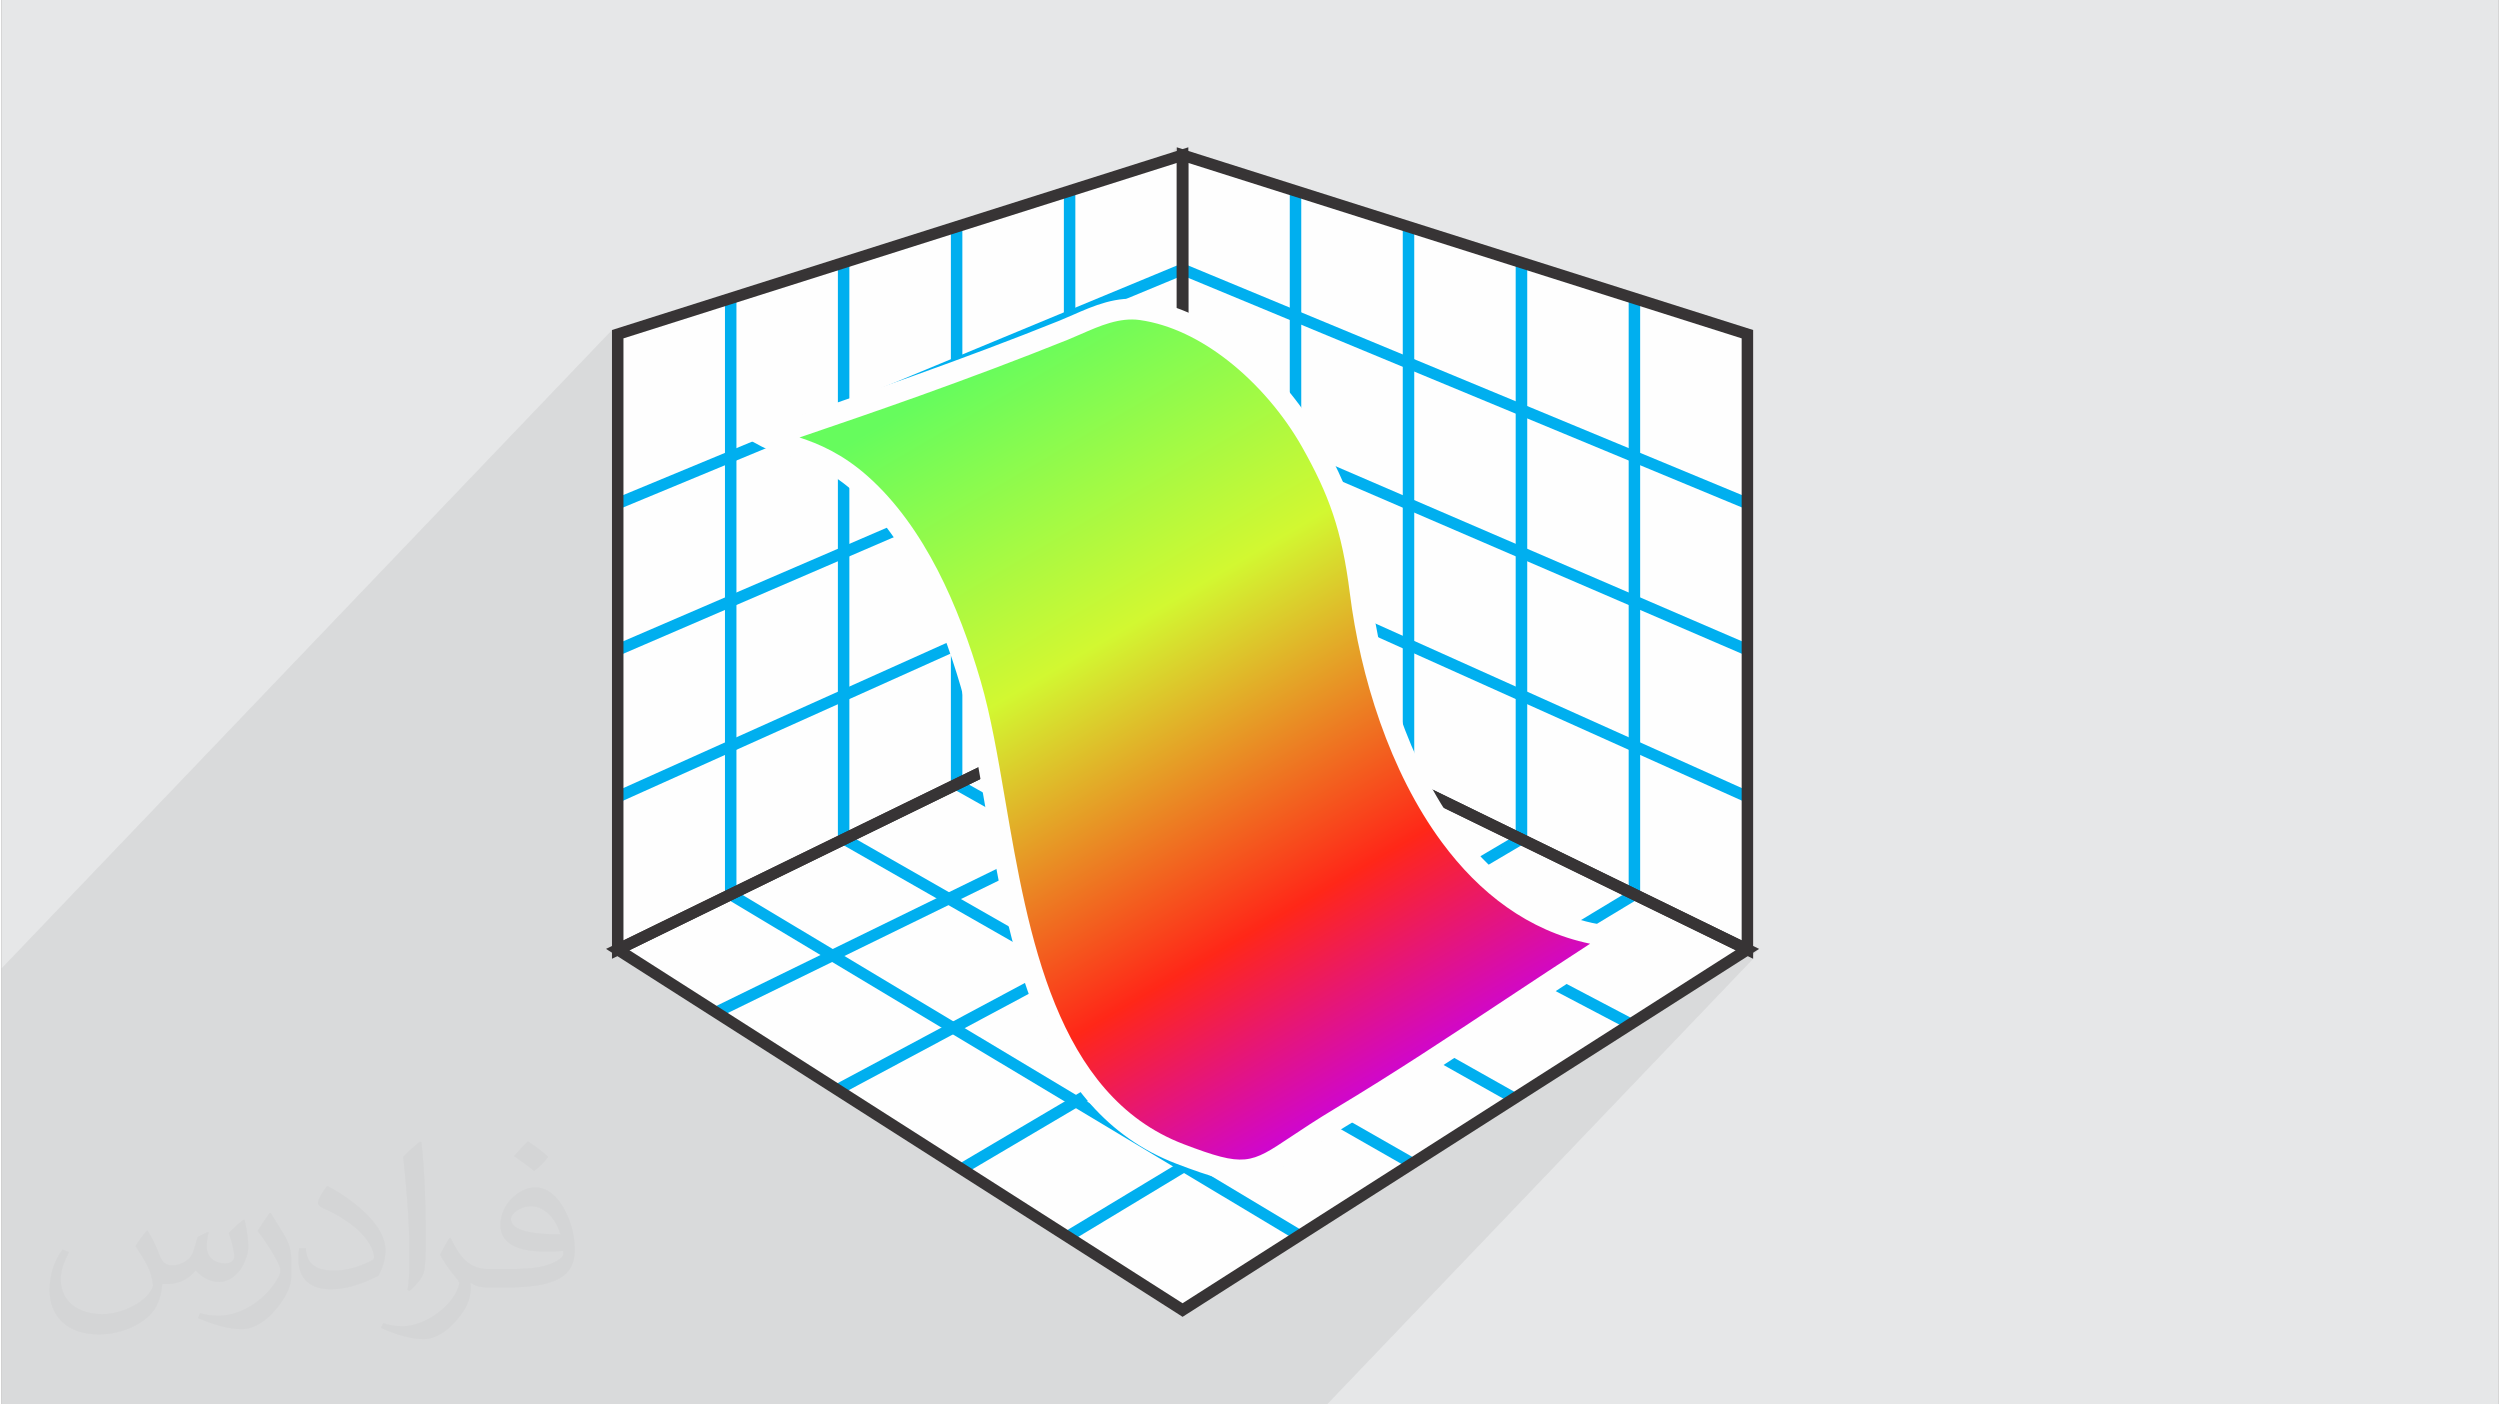
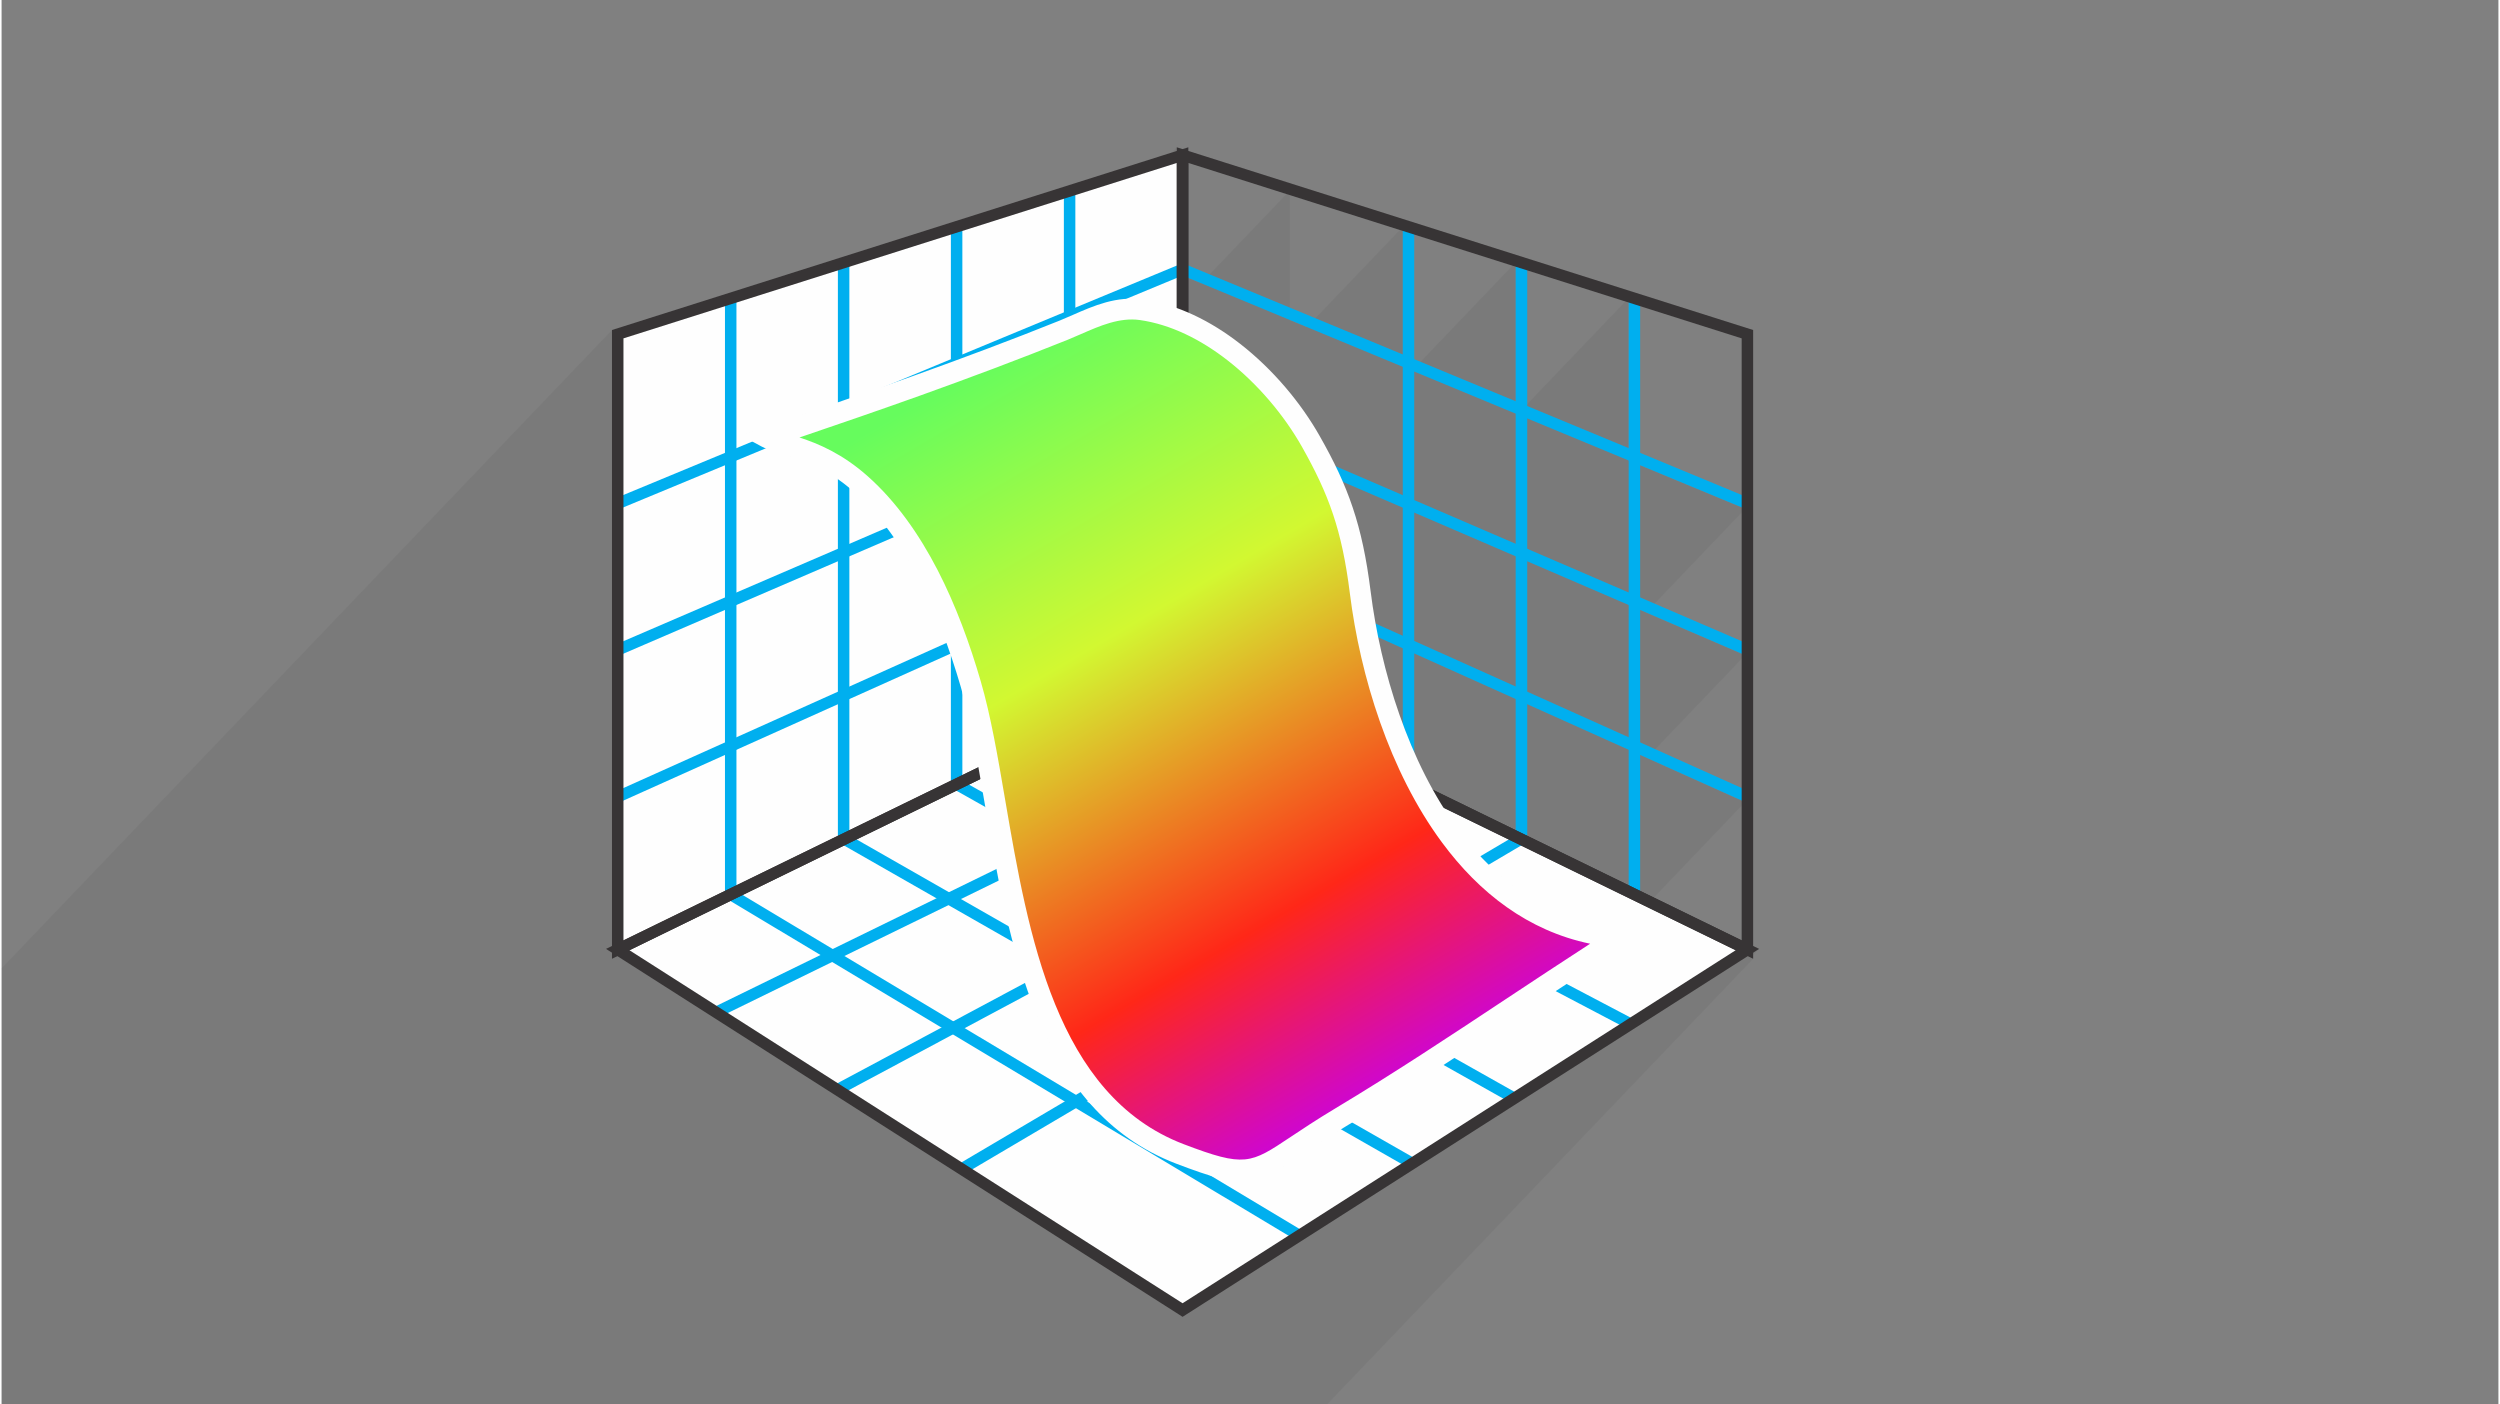
<svg xmlns="http://www.w3.org/2000/svg" xml:space="preserve" width="356px" height="200px" version="1.0" style="shape-rendering:geometricPrecision; text-rendering:geometricPrecision; image-rendering:optimizeQuality; fill-rule:evenodd; clip-rule:evenodd" viewBox="0 0 37633 21169">
  <rect x="0" y="0" width="37633" height="21169" fill="#808080" stroke="none" />
  <defs>
    <style type="text/css">
   
    .fil3 {fill:#FEFEFE}
    .fil0 {fill:#E6E7E8}
    .fil7 {fill:#FEFEFE;fill-rule:nonzero}
    .fil5 {fill:#373435;fill-rule:nonzero}
    .fil4 {fill:#00AFEF;fill-rule:nonzero}
    .fil1 {fill:#373435;fill-opacity:0.031}
    .fil2 {fill:#373435;fill-opacity:0.078}
    .fil6 {fill:url(#id0)}
   
  </style>
    <linearGradient id="id0" gradientUnits="userSpaceOnUse" x1="21201" y1="16731" x2="14661" y2="5571">
      <stop offset="0" style="stop-opacity:1; stop-color:#C600F0" />
      <stop offset="0.271" style="stop-opacity:1; stop-color:#FF2718" />
      <stop offset="0.651" style="stop-opacity:1; stop-color:#D2F831" />
      <stop offset="1" style="stop-opacity:1; stop-color:#66FC5D" />
    </linearGradient>
  </defs>
  <g id="Layer_x0020_1">
    <g id="_2008649934416">
-       <path class="fil0" d="M0 0l37633 0 0 21169 -37633 0 0 -21169z" />
-       <path class="fil1" d="M2201 18549c72,110 118,215 164,330 34,68 51,193 210,193 47,0 113,-14 172,-47 67,-35 118,-88 144,-168l64 -214 154 -76 11 11c-22,81 -27,157 -27,217 0,180 154,248 277,248 72,0 136,-36 136,-101 0,-85 -36,-229 -82,-358 72,-72 144,-144 226,-202l13 6c36,153 56,304 56,403 0,99 -43,207 -79,279 -74,140 -206,252 -364,252 -121,0 -255,-61 -347,-172l-5 0c-87,106 -221,204 -436,204l-66 0c-11,141 -41,242 -88,332 -128,250 -507,427 -865,427 -497,0 -746,-288 -746,-669 0,-236 77,-456 196,-612l97 41c-74,141 -124,277 -124,407 0,357 291,527 626,527 311,0 696,-198 765,-427 -26,-250 -120,-368 -264,-597 43,-76 99,-152 169,-234l13 0 0 0 0 0zm5731 -1347c104,66 207,144 307,234 -56,78 -126,150 -212,213 -101,-81 -201,-151 -304,-225 70,-78 139,-154 209,-222l0 0 0 0zm53 979c-169,0 -307,111 -307,194 0,177 338,231 743,229 -51,-207 -228,-423 -436,-423zm-379 946c220,0 412,-6 559,-43 164,-41 302,-125 302,-181 0,-16 0,-33 -5,-48 -92,8 -198,8 -289,8 -299,0 -527,-68 -617,-235 -22,-46 -38,-98 -38,-157 0,-161 70,-320 193,-429 102,-90 215,-146 330,-146 209,0 375,167 491,431 63,144 107,310 107,519 0,140 -38,257 -125,345 -162,156 -460,215 -917,215l-207 0 0 0 -54 0c-113,0 -194,-20 -259,-69l-10 0c3,26 5,53 5,76 0,102 -34,233 -102,338 -203,303 -423,433 -614,433 -192,0 -428,-74 -640,-170l38 -74c69,29 164,49 295,49 343,0 795,-332 851,-654 -13,-27 -36,-62 -69,-99 -100,-119 -164,-220 -223,-324 51,-101 97,-181 141,-253l18 -2c146,298 280,470 577,470l46 0 0 0 216 0 0 0 0 0zm-1489 316c26,-137 28,-291 28,-436l0 -214c0,-398 -51,-979 -92,-1355 72,-79 172,-170 252,-231l23 6c54,476 66,1027 66,1535 0,133 -5,264 -17,359 -8,121 -78,213 -227,351l-33 -15 0 0 0 0zm-1531 -630c7,187 99,337 420,337 200,0 369,-53 557,-143 33,-15 51,-35 51,-52 0,-117 -90,-273 -241,-414 -147,-134 -341,-251 -523,-329 -62,-27 -82,-55 -82,-81 0,-54 71,-167 131,-249l20 -2c208,109 441,271 613,451 156,166 254,334 254,517 0,136 -42,265 -108,382 -229,115 -472,203 -713,203 -293,0 -492,-137 -492,-461 0,-35 0,-89 12,-159l101 0 0 0 0 0zm-530 -531l182 294c67,108 129,227 129,414l0 240c0,193 -124,401 -324,606 -156,139 -295,198 -422,198 -191,0 -408,-59 -660,-168l29 -74c79,22 171,39 284,39 361,-2 731,-266 901,-588 20,-37 27,-72 27,-95 0,-39 -20,-80 -36,-117 -92,-174 -194,-333 -308,-479 60,-94 119,-184 183,-272l15 2z" />
      <path class="fil2" d="M7272 21169l35 0 103 0 539 0 627 0 196 0 885 0 26 0 173 0 25 0 1079 0 1193 0 27 0 173 0 26 0 993 0 161 0 532 0 169 0 404 0 28 0 173 0 29 0 612 0 93 0 262 0 161 0 257 0 88 0 98 0 23 0 75 0 292 0 316 0 7 0 22 0 78 0 51 0 44 0 28 0 216 0 5 0 137 0 4 0 69 0 12 0 600 0 686 0 434 0 53 0 166 0 166 0 53 0 6424 -6718 -36 -18 126 -131 -171 109 -68 -33 63 -66 -150 -73 63 -65 -1324 -646 1375 -1439 -1480 -665 1481 -1549 -1493 -643 1494 -1563 -1756 -728 0 -2450 -1677 1754 -26 -10 0 -2282 -1562 1634 -140 -58 0 -2110 -1445 1511 -258 -107 0 -1951 -1336 1397 -193 -80 0 -1733 -87 91 0 -209 -87 90 0 -208 -1529 1599 0 -947 -173 0 -1530 1600 0 -1053 -173 0 -1530 1599 0 -1065 -173 0 -1529 1600 0 -1062 -173 0 -1530 1600 0 -991 -87 91 0 -154 -86 91 0 -154 -9200 9621 0 153 0 154 0 991 0 181 0 1061 0 51 0 130 0 99 0 800 0 166 0 181 0 96 0 60 0 414 0 39 0 221 0 224 0 6 0 175 0 947 0 90 0 17 0 101 0 209 0 8 419 0 104 0 117 0 756 0 7 0 80 0 66 0 371 0 20 0 142 0 462 0 140 0 46 0 46 0 140 0 459 0 84 0 68 0 85 0 53 0 60 0 392 0 29 0 189 0 173 0 58 0 57 0 387 0 336 0 80 0 0 0 59 0 11 0 46 0 305 0 317 0 167 0 28 0 37 0 27 0 27 0 684 0 52 0 51 0 35 0z" />
      <g>
        <path class="fil3" d="M17800 19746l-8514 -5434 8514 -4153 8514 4153 -8514 5434z" />
-         <path class="fil3" d="M17800 2338l0 7821 8514 4153 0 -9275 -8514 -2699z" />
        <path class="fil4" d="M24697 4491l0 8991 -173 0 0 -8991 173 0z" />
        <path class="fil4" d="M22995 3953l0 8687 -174 0 0 -8687 174 0z" />
        <path class="fil4" d="M21292 3419l0 8401 -173 0 0 -8401 173 0z" />
-         <path class="fil4" d="M19589 2872l0 8118 -173 0 0 -8118 173 0z" />
        <path class="fil4" d="M26278 12089l-8513 -3824 70 -157 8514 3824 -71 157z" />
        <path class="fil4" d="M26279 9875l-8513 -3668 68 -159 8514 3668 -69 159z" />
        <path class="fil4" d="M26280 7669l-8513 -3530 66 -159 8514 3530 -67 159z" />
        <path class="fil3" d="M17800 2338l0 7821 -8514 4153 0 -9275 8514 -2699z" />
        <path class="fil4" d="M11076 4491l0 8991 -173 0 0 -8991 173 0z" />
        <path class="fil4" d="M12778 3953l0 8687 -173 0 0 -8687 173 0z" />
        <path class="fil4" d="M14481 3419l0 8401 -173 0 0 -8401 173 0z" />
        <path class="fil4" d="M16184 2872l0 8118 -173 0 0 -8118 173 0z" />
        <path class="fil4" d="M9251 11932l8514 -3824 70 157 -8513 3824 -71 -157z" />
        <path class="fil4" d="M9252 9716l8514 -3668 68 159 -8514 3668 -68 -159z" />
        <path class="fil4" d="M9253 7510l8514 -3530 66 159 -8514 3530 -66 -159z" />
        <path class="fil4" d="M11033 13408l8572 5140 -89 148 -8571 -5140 88 -148z" />
        <path class="fil4" d="M12734 12565l8571 4896 -86 150 -8570 -4895 85 -151z" />
        <path class="fil4" d="M14437 11745l8406 4734 -84 150 -8407 -4733 85 -151z" />
        <path class="fil4" d="M16137 10913l8457 4446 -80 153 -8457 -4446 80 -153z" />
-         <path class="fil4" d="M24655 13556l-8544 5157 -89 -148 8544 -5157 89 148z" />
        <path class="fil4" d="M22952 12715l-8439 4979 -88 -149 8439 -4979 88 149z" />
        <path class="fil4" d="M21246 11896l-8608 4605 -81 -152 8608 -4605 81 152z" />
        <path class="fil4" d="M19541 11067l-8726 4265 -76 -154 8726 -4266 76 155z" />
        <path class="fil5" d="M17887 2456l0 7649 8340 4069 0 -9074 -8340 -2644zm-174 7703l0 -7939c2896,917 5792,1835 8687,2754l0 9477c-2895,-1413 -5791,-2826 -8687,-4238l0 -54z" />
        <path class="fil5" d="M17754 19818l-8644 -5516c2897,-1413 5793,-2827 8690,-4239 2897,1412 5793,2826 8690,4239 -2897,1848 -5794,3697 -8690,5546l-46 -30zm-8291 -5496l8337 5321 8337 -5321 -8337 -4067 -8337 4067z" />
        <path class="fil5" d="M17887 2338l0 7875c-2896,1412 -5792,2825 -8687,4238l0 -9477c2895,-919 5791,-1837 8687,-2754l0 118zm-174 7767l0 -7649 -8340 2644 0 9074 8340 -4069z" />
        <g>
          <path class="fil6" d="M11535 6595c228,123 796,148 1418,702 825,736 1332,1905 1655,3015 610,2093 502,6068 3152,7080 1259,481 1078,256 2421,-550 1334,-800 2569,-1660 3868,-2499l278 -219c-2423,-230 -3578,-3033 -3849,-5197 -123,-976 -325,-1534 -747,-2278 -507,-895 -1482,-1826 -2551,-1980 -432,-62 -822,167 -1175,309 -1457,585 -2967,1110 -4470,1617z" />
          <path class="fil7" d="M11755 6839c-119,-36 -217,-64 -294,-106l-318 -171 343 -116c738,-249 1485,-505 2249,-778 750,-269 1491,-546 2212,-836 57,-23 126,-53 196,-84 319,-140 663,-291 1060,-234 524,75 1024,325 1461,665 501,389 922,896 1203,1393 216,380 376,714 498,1079 123,366 206,759 269,1257 149,1193 570,2581 1330,3606 583,786 1366,1358 2378,1454l82 280 -278 218 -12 9c-437,282 -865,565 -1292,848 -846,560 -1689,1118 -2580,1653 -276,165 -487,306 -660,422 -723,483 -825,550 -1897,141 -2094,-800 -2526,-3319 -2886,-5422 -112,-654 -217,-1267 -361,-1762 -159,-545 -363,-1105 -629,-1619 -262,-507 -583,-968 -981,-1322 -422,-377 -822,-495 -1093,-575zm271 -245c283,92 646,243 1031,586 428,381 772,873 1051,1412 275,533 486,1112 650,1676 151,517 257,1136 370,1797 347,2022 762,4445 2688,5180 923,352 1007,296 1612,-108 176,-117 391,-261 673,-430 879,-527 1721,-1085 2568,-1646 422,-279 846,-560 1274,-837 -935,-194 -1671,-767 -2231,-1524 -795,-1073 -1235,-2517 -1390,-3754 -60,-479 -139,-852 -254,-1195 -115,-344 -267,-661 -473,-1025 -263,-463 -656,-937 -1122,-1299 -398,-309 -848,-536 -1315,-603 -308,-44 -609,89 -888,211 -67,29 -132,58 -206,88 -737,296 -1480,574 -2224,841 -590,211 -1199,421 -1814,630z" />
        </g>
      </g>
    </g>
  </g>
</svg>